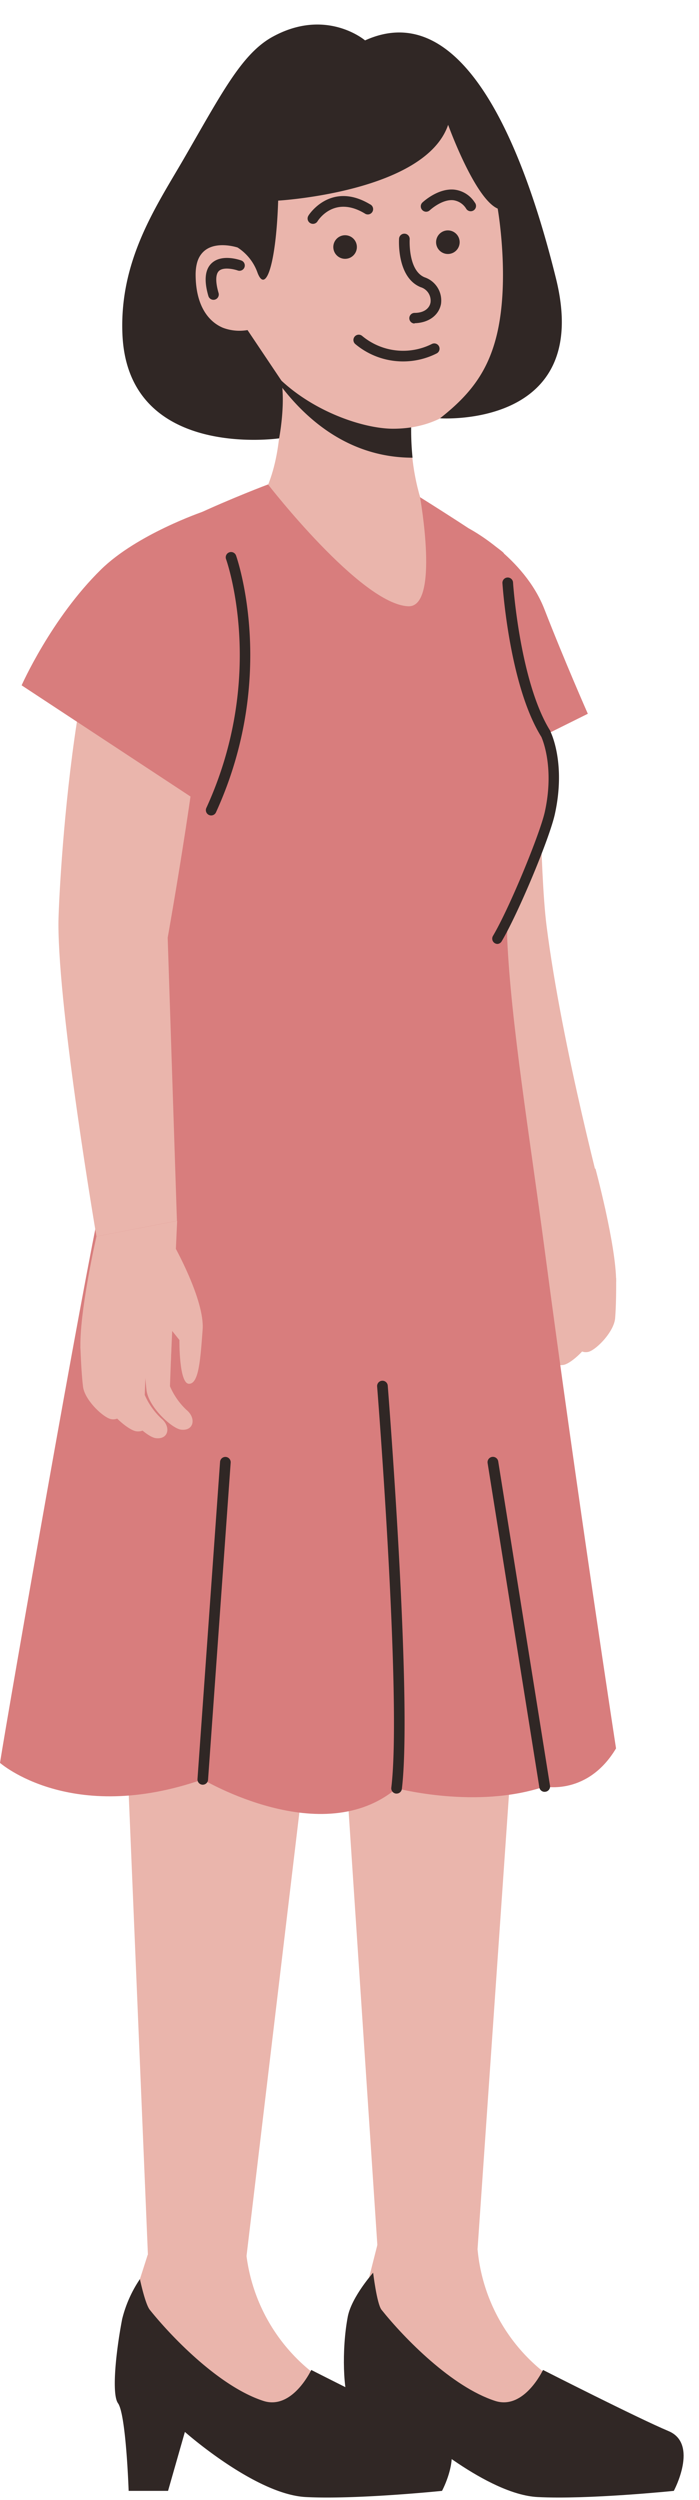
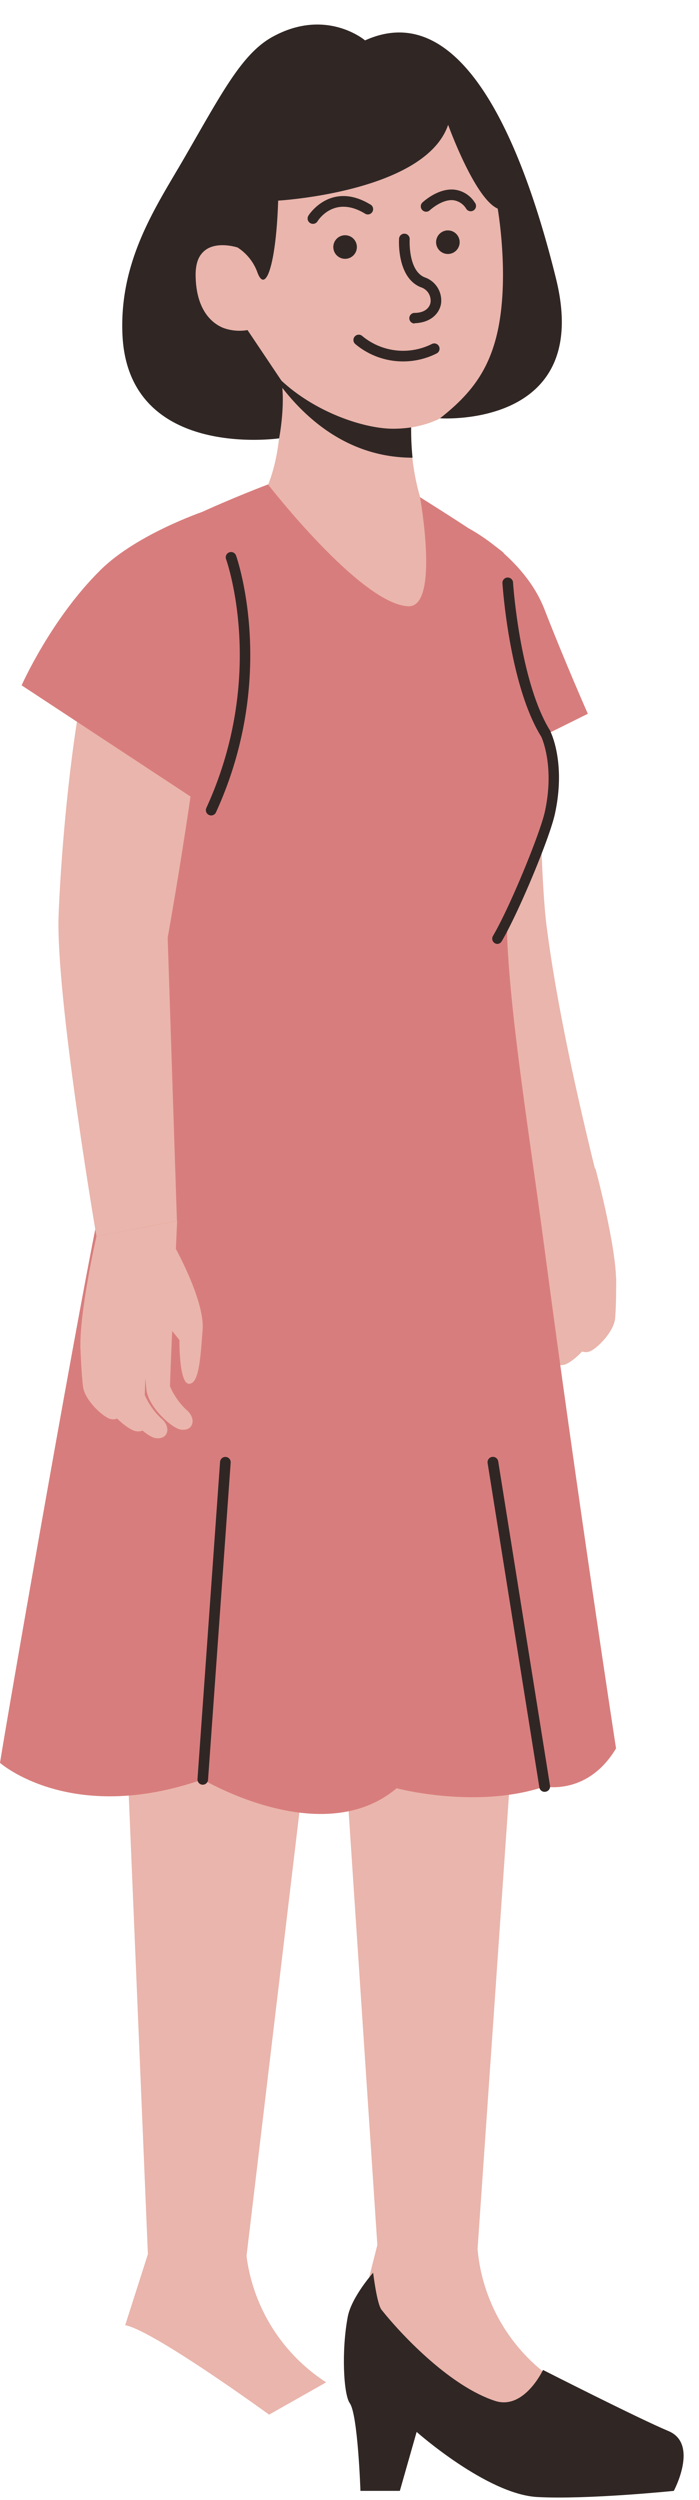
<svg xmlns="http://www.w3.org/2000/svg" data-name="Layer 1" height="470.3" preserveAspectRatio="xMidYMid meet" version="1.0" viewBox="33.0 10.6 131.6 470.3" width="131.6" zoomAndPan="magnify">
  <g id="change1_1">
    <path d="M127.1,116.07c1.73,1.38,4.62,8.64,5.72,17.68,2,16.57,1.7,40.06,3.08,51,2.91,23,11.09,53.44,11.09,53.44l-14.35,3.49S117.39,196.34,115.1,182c-2.5-15.67-7.74-43.73-3-55.59C113.81,122.22,123.18,113,127.1,116.07Z" fill="#eab5ac" />
  </g>
  <g id="change2_1">
    <path d="M121.25,110s10.42,5.37,14.25,15.21,8.17,19.66,8.17,19.66l-21.15,10.5Z" fill="#d87d7d" />
  </g>
  <g id="change1_2">
    <path d="M145.11,230.45S149,244.87,149,251.71c0,0-9,6.07-16.85,2.89l-2.26-26.47Z" fill="#eab5ac" />
  </g>
  <g id="change1_3">
    <path d="M149,251.05s.06,4.5-.19,7.52c-.21,2.63-3.72,6.13-5.14,6.36-2,.31-2.45-1.73-.92-3.06a10.88,10.88,0,0,0,2.38-3.78l-.49-6.37Z" fill="#eab5ac" />
  </g>
  <g id="change1_4">
    <path d="M145.11,251.65a72.07,72.07,0,0,1,.08,8.48c-.24,3-4.51,7-6.12,7.23-2.27.36-2.78-1.95-1-3.46a12.44,12.44,0,0,0,2.7-4.29l-.56-7.21Z" fill="#eab5ac" />
  </g>
  <g id="change1_5">
    <path d="M141.9,252.14s.07,5.42-.23,9.06c-.25,3.18-4.48,7.4-6.2,7.67-2.42.38-3-2.08-1.11-3.68a13.21,13.21,0,0,0,2.87-4.57l-.59-7.68Z" fill="#eab5ac" />
  </g>
  <g id="change1_6">
    <path d="M137.14,250.68s.06,5.42-.23,9.06c-.26,3.18-4.49,7.4-6.2,7.67-2.42.38-3-2.08-1.12-3.68a13.13,13.13,0,0,0,2.88-4.57l-.59-7.68Z" fill="#eab5ac" />
  </g>
  <g id="change1_7">
    <path d="M130.68,232.56s-5.48,10.64-4.83,16.16,1.12,10.23,3,10.08,1.45-8.3,1.45-8.3l4.3-5.86Z" fill="#eab5ac" />
  </g>
  <g id="change1_8">
    <path d="M122,446.84l7.21-104.23.61-132-68.78,2s-9,27.76-9,47.94c0,22.83,5,83,5,83l4.24,101.58L78,446.84l13-109,7.85-83.59-3-.72,2,86,7,105.58Z" fill="#eab5ac" />
  </g>
  <g id="change1_9">
    <path d="M84.37,71S90.2,98.7,79,108.36c0,0,18.71,18,28.6,18,7.11,0,8.23-13.83,8.23-13.83s-8.23-11.33-4.5-30.94C111.37,81.63,91.29,78.94,84.37,71Z" fill="#eab5ac" />
  </g>
  <g id="change3_1">
    <path d="M85.59,79.85c.11,1.3.17,1.82.22,3.27,3.83,5,11.83,13.57,24.86,13.58a51.22,51.22,0,0,1,.7-15.06s-.71-.09-1.91-.28Z" fill="#302725" />
  </g>
  <g id="change1_10">
    <path d="M103.41,27.12c-20.15.4-25.71,14.06-26.19,29.34-2.59-.59-5.66-.35-7,3.26-2.47,6.87,2.49,13.36,7.2,13.26a15.64,15.64,0,0,0,2.15-.29C83.89,85.11,99.33,91.25,107,91.25c16.34,0,21-16.13,20.87-25.16C127.62,55,128.17,26.64,103.41,27.12Z" fill="#eab5ac" />
  </g>
  <g id="change3_2">
-     <path d="M73.23,67a1,1,0,0,1-1-.72c-.85-2.9-.64-5,.62-6.17,1.9-1.77,5.18-.65,5.55-.52a1,1,0,1,1-.68,1.88c-.64-.22-2.65-.7-3.5.1-.65.62-.67,2.09-.07,4.15a1,1,0,0,1-.68,1.24A.86.86,0,0,1,73.23,67Z" fill="#302725" />
-   </g>
+     </g>
  <g id="change3_3">
    <path d="M91.91,52.71a1,1,0,0,1-.52-.15,1,1,0,0,1-.33-1.38c0-.06,4.16-6.6,11.6-2.15a1,1,0,1,1-1,1.72c-5.76-3.45-8.75,1.27-8.88,1.48A1,1,0,0,1,91.91,52.71Z" fill="#302725" />
  </g>
  <g id="change3_4">
    <path d="M113.24,50.43a1,1,0,0,1-.73-.31,1,1,0,0,1,0-1.41c.12-.11,2.91-2.73,6-2.44a5.28,5.28,0,0,1,3.87,2.42,1,1,0,1,1-1.62,1.16,3.37,3.37,0,0,0-2.44-1.59c-2.15-.2-4.37,1.87-4.4,1.89A1,1,0,0,1,113.24,50.43Z" fill="#302725" />
  </g>
  <g id="change3_5">
    <circle cx="97.97" cy="57.07" fill="#302725" r="2.22" />
  </g>
  <g id="change1_11">
    <path d="M122.92,433.8a33.36,33.36,0,0,0,15.13,24.95l-10.75,6.08S105.54,449,100.21,448l3.86-15.2Z" fill="#eab5ac" />
  </g>
  <g id="change3_6">
    <path d="M103.25,438.13s-4,4.49-4.76,8.19c-1.22,6.31-.84,14.69.37,16.37,1.52,2.14,2,16.48,2,16.48h7.42l3.16-11.09s13.25,11.75,22.75,12.25,25.67-1.16,25.67-1.16,4.75-8.84-1-11.25-23.63-11.5-23.63-11.5-3.54,7.58-9,5.83c-8.15-2.63-17.09-11.75-21.42-17.17C103.94,443.91,103.25,438.13,103.25,438.13Z" fill="#302725" />
  </g>
  <g id="change3_7">
    <circle cx="117.32" cy="56.16" fill="#302725" r="2.22" />
  </g>
  <g id="change3_8">
    <path d="M111.06,71.46a1,1,0,0,1-1-1,1,1,0,0,1,1-1c2,0,2.87-1.06,3-2a2.65,2.65,0,0,0-1.87-2.84c-4.48-1.82-4.08-8.83-4.06-9.13a1,1,0,0,1,1.06-.93,1,1,0,0,1,.94,1.06c0,.06-.33,5.87,2.82,7.15a4.61,4.61,0,0,1,3.08,5c-.4,2.15-2.35,3.58-5,3.63Z" fill="#302725" />
  </g>
  <g id="change3_9">
    <path d="M108.9,78.59a14,14,0,0,1-9-3.26,1,1,0,0,1-.13-1.41,1,1,0,0,1,1.41-.13,12.05,12.05,0,0,0,13.12,1.52,1,1,0,0,1,1.35.44,1,1,0,0,1-.45,1.34A14,14,0,0,1,108.9,78.59Z" fill="#302725" />
  </g>
  <g id="change2_2">
    <path d="M128.49,187.17c-.38-8.6,9.3-21.94,9-29.89-.35-9.16-7.19-20.68-8-27.2-1-8.16-1.18-15-1.7-15.5-1.86-1.79-15.71-10.45-15.71-10.45s3.74,20.78-2.23,20.52c-8.92-.39-26.39-22.92-26.39-22.92S55.59,112.21,56,117.13c.36,4.08,4.83,28.47,5.36,55.62.06,3,.21,13.12-.25,24.93C60.71,208,55.25,222.42,52,236.75c-3.08,13.54-17.35,95-19,105.47,0,0,13.33,11.78,38.17,3.11,0,0,22.5,13.45,36.5,1.67,0,0,15.08,4,27.87-.33,0,0,8.13,1.72,13.44-7.17,0,0-7.33-47.68-13.44-93.82C132.7,224.18,129.19,203,128.49,187.17Z" fill="#d87d7d" />
  </g>
  <g id="change1_12">
    <path d="M71.17,138c-.56-28.56-7.77-27.13-11.6-25C46.91,120.1,44,179.05,44,184.37c0,17,7.16,58.82,7.16,58.82l15.15-2.93L64.57,187S71.39,148.83,71.17,138Z" fill="#eab5ac" />
  </g>
  <g id="change1_13">
    <path d="M51.16,243.19s-3.34,14.57-3,21.4c0,0,9.29,5.7,17,2.21l1.19-26.54Z" fill="#eab5ac" />
  </g>
  <g id="change1_14">
    <path d="M48.14,263.94s.13,4.49.49,7.5c.32,2.62,4,6,5.4,6.14,2,.23,2.38-1.82.8-3.09a10.8,10.8,0,0,1-2.54-3.69l.23-6.37Z" fill="#eab5ac" />
  </g>
  <g id="change1_15">
    <path d="M52,264.37a70.1,70.1,0,0,0,.27,8.48c.36,3,4.78,6.79,6.4,7,2.28.26,2.7-2.06.9-3.5a12.36,12.36,0,0,1-2.87-4.18l.27-7.22Z" fill="#eab5ac" />
  </g>
  <g id="change1_16">
    <path d="M55.25,264.73s.15,5.43.59,9c.39,3.17,4.78,7.21,6.51,7.41,2.43.28,2.87-2.19,1-3.72A13.22,13.22,0,0,1,60.25,273l.28-7.69Z" fill="#eab5ac" />
  </g>
  <g id="change1_17">
    <path d="M60,263.08s.15,5.42.59,9.05c.39,3.17,4.78,7.21,6.51,7.41,2.43.28,2.87-2.2,1-3.72A13.22,13.22,0,0,1,65,271.37l.28-7.7Z" fill="#eab5ac" />
  </g>
  <g id="change1_18">
    <path d="M65.67,244.72s5.9,10.41,5.48,16-.71,10.26-2.59,10.19-1.78-8.23-1.78-8.23l-4.54-5.69Z" fill="#eab5ac" />
  </g>
  <g id="change3_10">
    <path d="M101.73,18.2S94.29,11.83,84,17.7C78.37,21,74.63,28.33,67.54,40.58c-5.13,8.84-12,18.87-11.5,32.67.83,24,29.51,19.81,29.51,19.81s1.21-6.2.43-10.86L79.6,72.69A8.84,8.84,0,0,1,75,72.27c-2.71-1.12-5.15-4.11-5.17-10,0-7.76,7.9-5.11,7.9-5.11a9.34,9.34,0,0,1,3.77,4.79C83.08,66,85,60,85.37,48.34c0,0,27.68-1.59,32-14.26,0,0,5,13.88,9.33,15.76,0,0,2.28,12.94-.06,23.29-1.65,7.25-5.1,11.7-10.8,16.16,0,0,28.84,2,21.84-26.28C130.31,33.18,118.54,10.58,101.73,18.2Z" fill="#302725" />
  </g>
  <g id="change1_19">
    <path d="M79.28,433.8a33.36,33.36,0,0,0,15.13,24.95l-10.75,6.08S61.9,449,56.57,448l4.24-13.25Z" fill="#eab5ac" />
  </g>
  <g id="change3_11">
-     <path d="M59.34,439.33A23.47,23.47,0,0,0,56,446.84c-1.21,6.3-2,14.17-.78,15.85,1.52,2.14,2,16.48,2,16.48h7.42l3.17-11.09s13.25,11.75,22.75,12.25,25.66-1.16,25.66-1.16,4.75-8.84-1-11.25-23.62-11.5-23.62-11.5-3.54,7.58-9,5.83c-8.14-2.63-17.08-11.75-21.42-17.17C60.3,443.91,59.34,439.33,59.34,439.33Z" fill="#302725" />
-   </g>
+     </g>
  <g id="change2_3">
    <path d="M71.18,106.86S58.77,111.09,52,117.75c-9.36,9.18-14.93,21.77-14.93,21.77L72.76,163S86,119,71.18,106.86Z" fill="#d87d7d" />
  </g>
  <g id="change3_12">
    <path d="M126.67,188.17a1,1,0,0,1-.51-.14,1,1,0,0,1-.35-1.37c3.18-5.38,8.87-19.3,9.76-23.33,1.83-8.29-.42-13.6-.65-14.11-6-9.61-7.27-28.13-7.33-28.92a1,1,0,0,1,.94-1.06,1,1,0,0,1,1.06.93c0,.19,1.28,18.87,7.06,28a.73.73,0,0,1,0,.09c.12.24,2.9,6,.82,15.46-1,4.6-6.9,18.68-10,23.92A1,1,0,0,1,126.67,188.17Z" fill="#302725" />
  </g>
  <g id="change3_13">
    <path d="M72.75,164a1,1,0,0,1-.9-1.42c11.45-25,3.79-46.58,3.71-46.79a1,1,0,1,1,1.88-.69c.08.22,8,22.57-3.78,48.32A1,1,0,0,1,72.75,164Z" fill="#302725" />
  </g>
  <g id="change3_14">
-     <path d="M107.67,348h-.12a1,1,0,0,1-.88-1.11c2-16.38-2.62-74.89-2.67-75.48a1,1,0,0,1,.92-1.07,1,1,0,0,1,1.08.91c.19,2.42,4.65,59.3,2.66,75.88A1,1,0,0,1,107.67,348Z" fill="#302725" />
-   </g>
+     </g>
  <g id="change3_15">
    <path d="M71.17,346.33H71.1a1,1,0,0,1-.92-1.07l4.25-59.66a1,1,0,0,1,2,.14L72.17,345.4A1,1,0,0,1,71.17,346.33Z" fill="#302725" />
  </g>
  <g id="change3_16">
    <path d="M135.54,347.67a1,1,0,0,1-1-.85l-9.74-61a1,1,0,0,1,2-.31l9.75,61a1,1,0,0,1-.83,1.14Z" fill="#302725" />
  </g>
</svg>